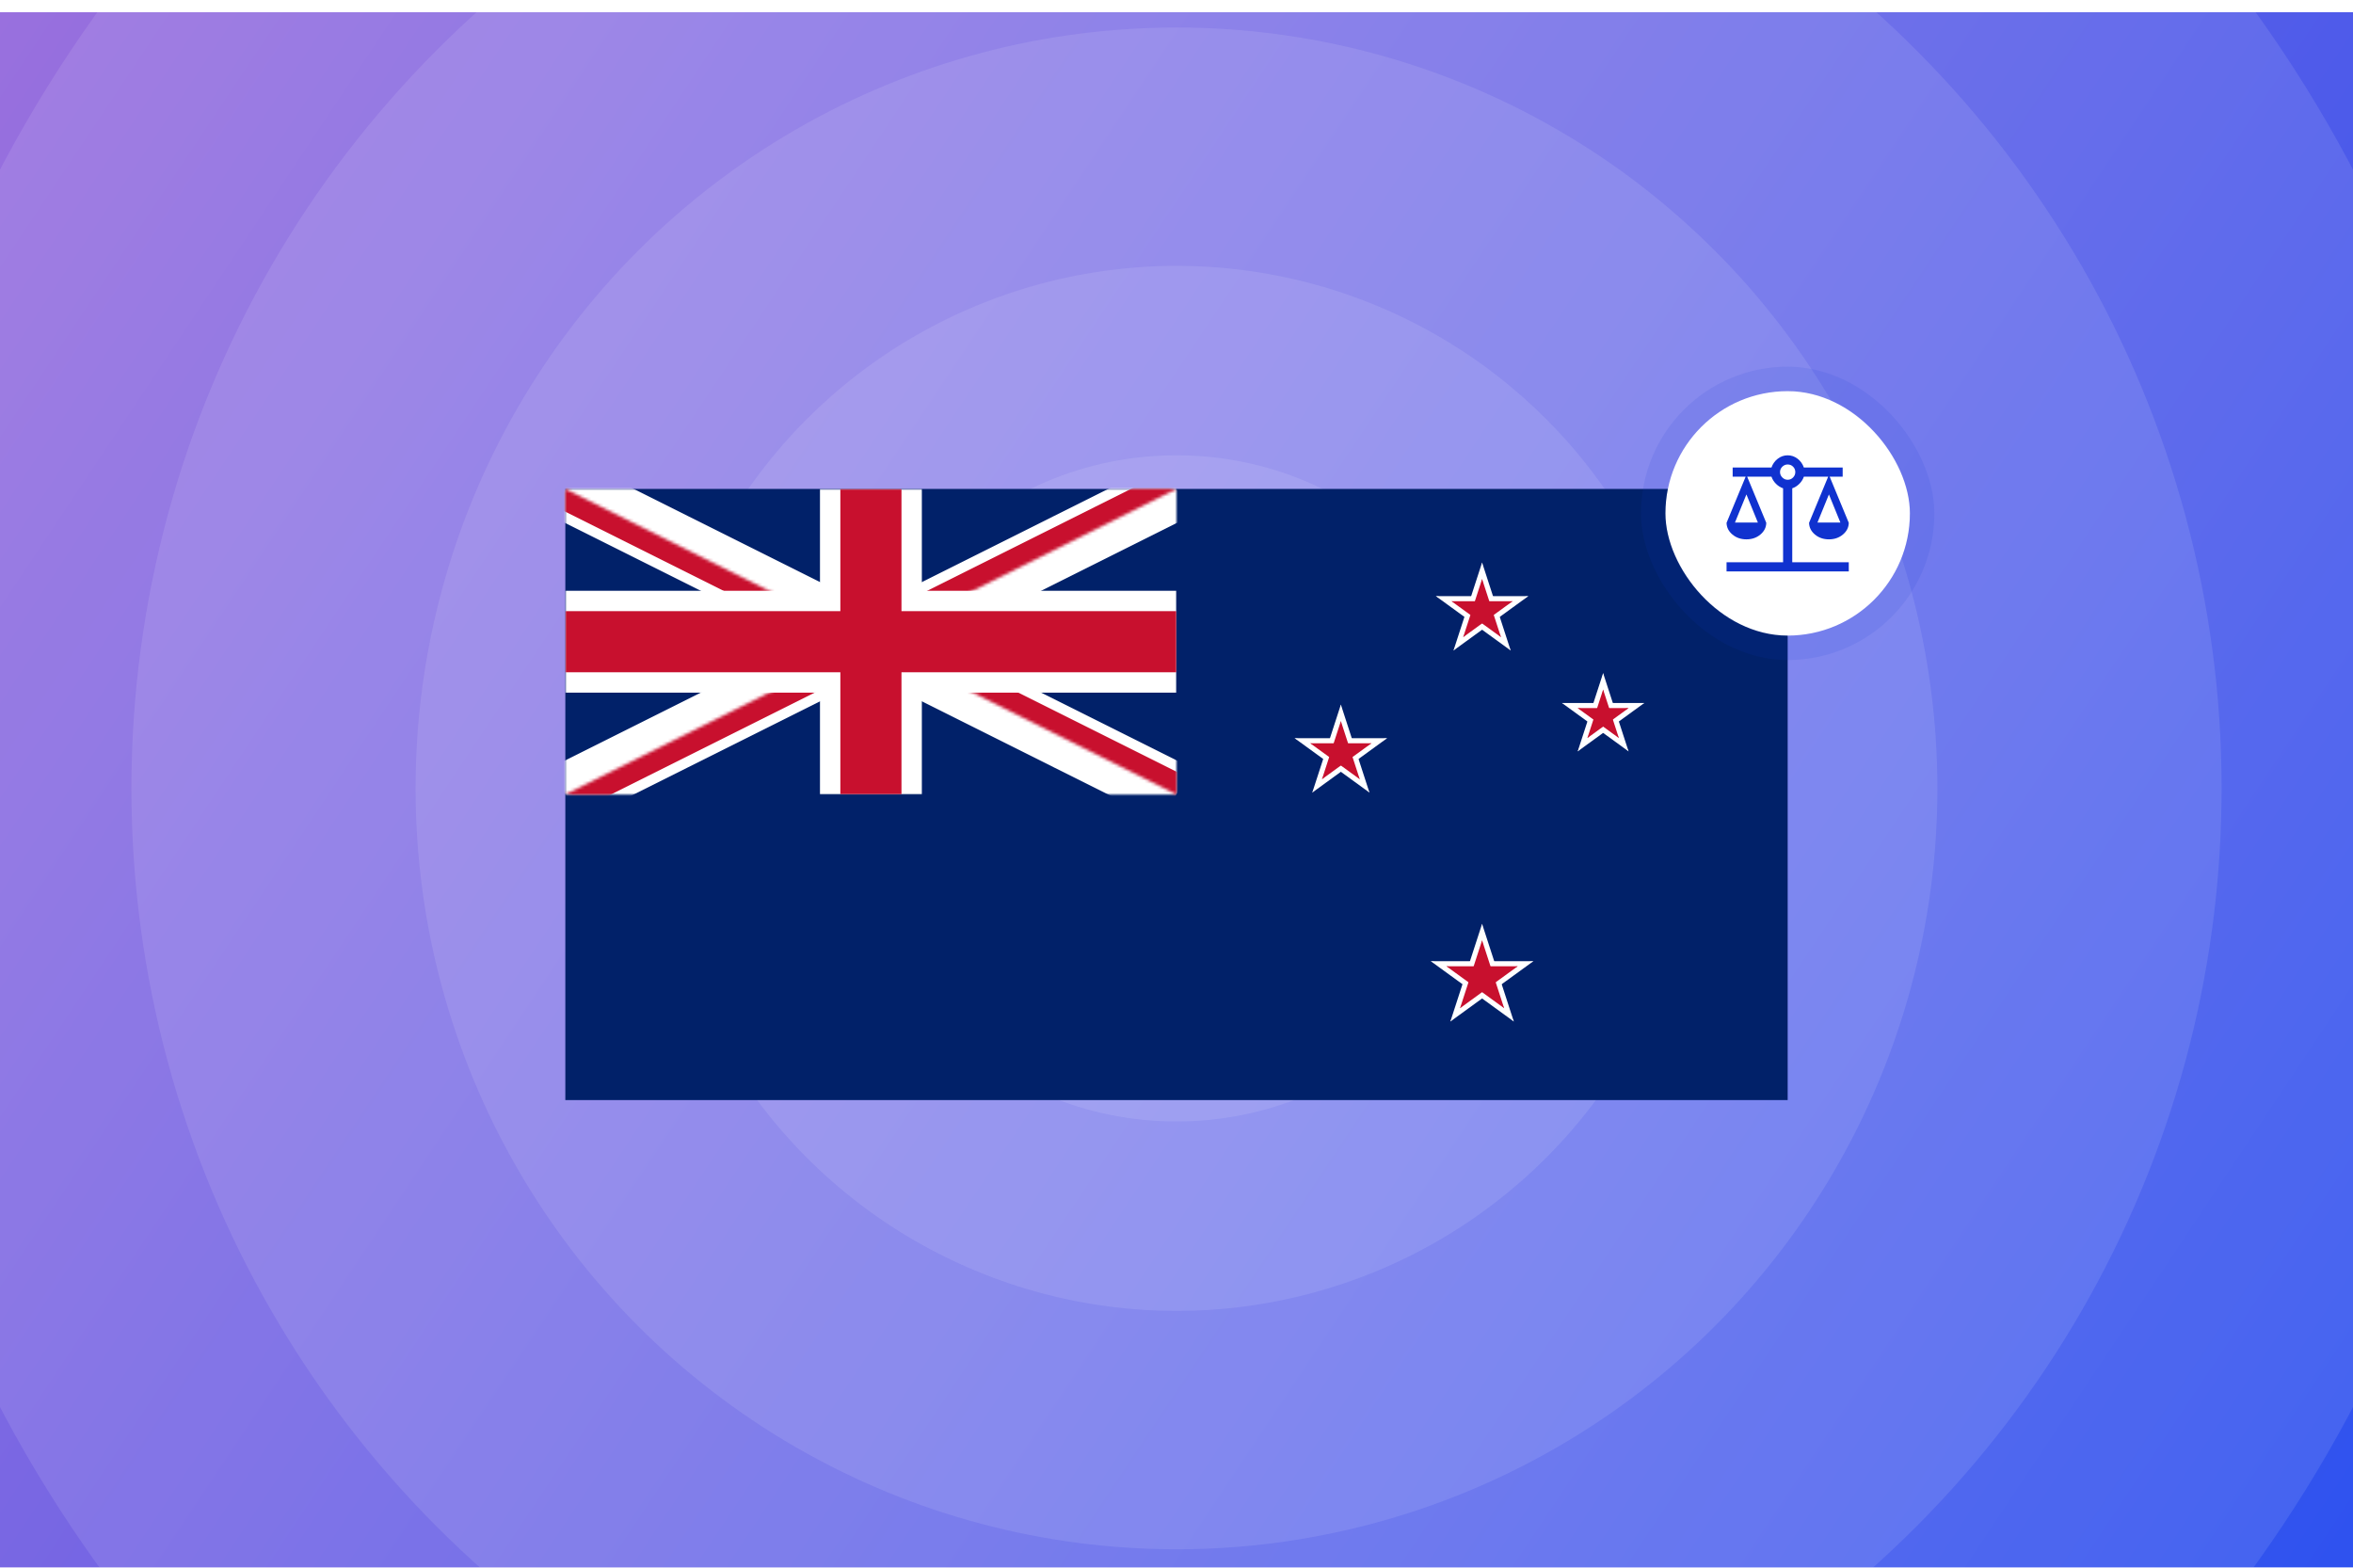
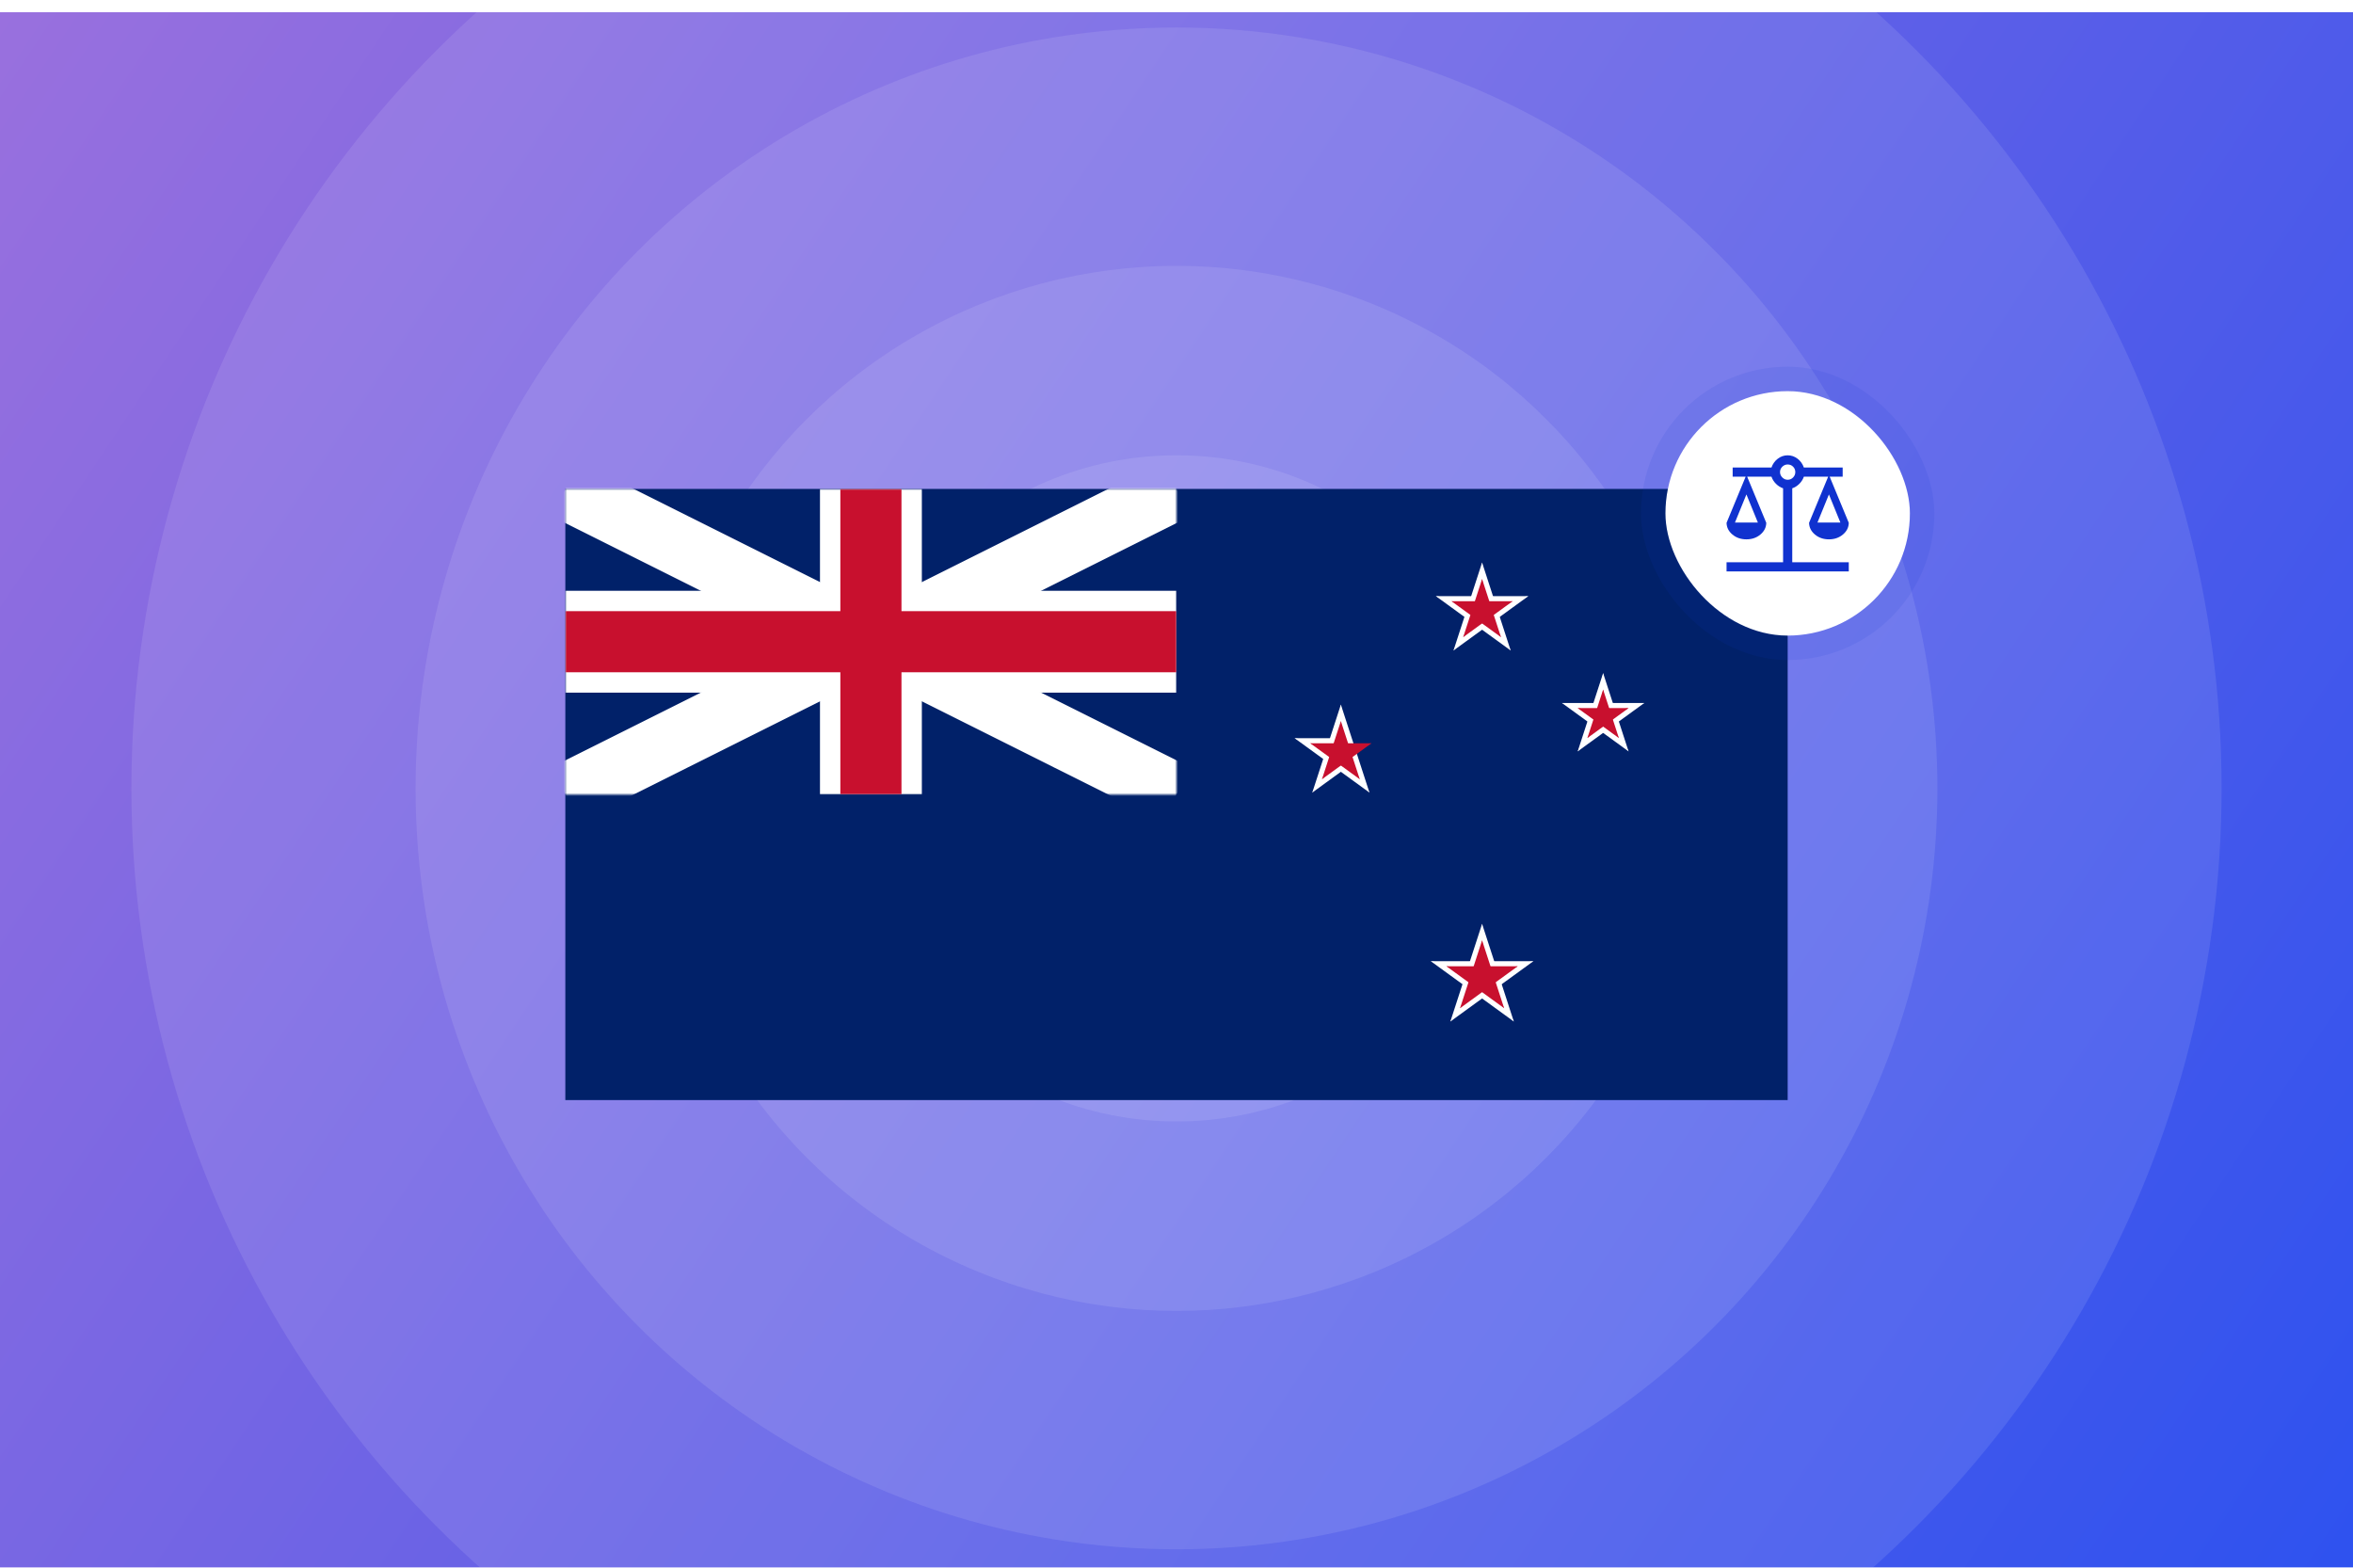
<svg xmlns="http://www.w3.org/2000/svg" width="770" height="513" viewBox="0 0 770 513" fill="none">
  <g clip-path="url(#clip0_833_66)" filter="url(#filter0_i_833_66)">
    <rect width="770" height="513" fill="url(#paint0_linear_833_66)" />
    <g style="mix-blend-mode:overlay" opacity="0.1">
      <circle cx="385" cy="254" r="109" fill="white" />
    </g>
    <g style="mix-blend-mode:overlay" opacity="0.1">
      <circle cx="385" cy="254" r="171" fill="white" />
    </g>
    <g style="mix-blend-mode:overlay" opacity="0.1">
      <circle cx="385" cy="254" r="249" fill="white" />
    </g>
    <g style="mix-blend-mode:overlay" opacity="0.1">
      <circle cx="385" cy="254" r="342" fill="white" />
    </g>
    <g style="mix-blend-mode:overlay" opacity="0.1">
-       <circle cx="385" cy="254" r="435" fill="white" />
-     </g>
+       </g>
    <path d="M585 156H185V356H585V156Z" fill="#012169" />
    <mask id="mask0_833_66" style="mask-type:luminance" maskUnits="userSpaceOnUse" x="185" y="156" width="200" height="100">
      <path d="M185 156H385V256H185V156Z" fill="white" />
    </mask>
    <g mask="url(#mask0_833_66)">
      <path d="M185 156L385 256L185 156ZM185 256L385 156L185 256Z" fill="black" />
      <path d="M185 156L385 256M185 256L385 156" stroke="white" stroke-width="20" />
    </g>
    <mask id="mask1_833_66" style="mask-type:luminance" maskUnits="userSpaceOnUse" x="185" y="156" width="200" height="100">
      <path d="M185 156L285 206H185V156ZM285 156H385L285 206V156ZM285 206H385V256L285 206ZM285 206V256H185L285 206Z" fill="white" />
    </mask>
    <g mask="url(#mask1_833_66)">
      <path d="M185 156L385 256L185 156ZM185 256L385 156L185 256Z" fill="black" />
-       <path d="M185 156L385 256M185 256L385 156" stroke="#C8102E" stroke-width="13.333" />
    </g>
    <mask id="mask2_833_66" style="mask-type:luminance" maskUnits="userSpaceOnUse" x="185" y="156" width="200" height="100">
      <path d="M185 156H385V256H185V156Z" fill="white" />
    </mask>
    <g mask="url(#mask2_833_66)">
      <path d="M285 156V256V156ZM185 206H385H185Z" fill="black" />
      <path d="M285 156V256M185 206H385" stroke="white" stroke-width="33.333" />
    </g>
    <mask id="mask3_833_66" style="mask-type:luminance" maskUnits="userSpaceOnUse" x="185" y="156" width="200" height="100">
      <path d="M185 156H385V256H185V156Z" fill="white" />
    </mask>
    <g mask="url(#mask3_833_66)">
      <path d="M285 156V256V156ZM185 206H385H185Z" fill="black" />
      <path d="M285 156V256M185 206H385" stroke="#C8102E" stroke-width="20" />
    </g>
    <path d="M485 191.083V198.65L500.133 191.083H485Z" fill="white" />
-     <path d="M487.89 199.978L483.443 193.856L500.133 191.082L487.89 199.978Z" fill="white" />
+     <path d="M487.89 199.978L483.443 193.856L500.133 191.082Z" fill="white" />
    <path d="M485 191.083V198.65L469.867 191.083H485Z" fill="white" />
    <path d="M482.11 199.978L486.557 193.856L469.867 191.082L482.11 199.978Z" fill="white" />
    <path d="M489.677 194.48L482.48 196.819L494.353 208.873L489.677 194.48Z" fill="white" />
    <path d="M482.11 199.978L486.558 193.856L494.353 208.873L482.11 199.978Z" fill="white" />
    <path d="M480.323 194.48L487.52 196.819L485 180.088L480.323 194.48Z" fill="white" />
    <path d="M489.676 194.48L482.48 196.818L485 180.087L489.676 194.48Z" fill="white" />
    <path d="M480.323 194.48L487.52 196.819L475.647 208.873L480.323 194.48Z" fill="white" />
    <path d="M487.89 199.978L483.442 193.856L475.647 208.873L487.89 199.978Z" fill="white" />
    <path d="M485 192.751V197.751L495 192.751H485Z" fill="#C8102E" />
    <path d="M486.91 198.629L483.971 194.583L495 192.751L486.91 198.629Z" fill="#C8102E" />
    <path d="M485 192.751V197.751L475 192.751H485Z" fill="#C8102E" />
    <path d="M483.09 198.629L486.029 194.583L475 192.751L483.09 198.629Z" fill="#C8102E" />
    <path d="M488.09 194.996L483.335 196.541L491.181 204.507L488.09 194.996Z" fill="#C8102E" />
    <path d="M483.09 198.629L486.029 194.583L491.181 204.506L483.09 198.629Z" fill="#C8102E" />
    <path d="M481.91 194.996L486.665 196.541L485 185.486L481.91 194.996Z" fill="#C8102E" />
    <path d="M488.09 194.996L483.335 196.541L485 185.485L488.09 194.996Z" fill="#C8102E" />
    <path d="M481.91 194.996L486.665 196.541L478.82 204.507L481.91 194.996Z" fill="#C8102E" />
    <path d="M486.91 198.629L483.971 194.583L478.82 204.506L486.91 198.629Z" fill="#C8102E" />
    <path d="M524.611 226.057L524.611 232.79L538.078 226.057L524.611 226.057Z" fill="white" />
    <path d="M527.183 233.973L523.225 228.525L538.077 226.057L527.183 233.973Z" fill="white" />
    <path d="M524.61 226.057L524.61 232.79L511.144 226.057L524.61 226.057Z" fill="white" />
    <path d="M522.039 233.973L525.997 228.525L511.144 226.057L522.039 233.973Z" fill="white" />
    <path d="M528.773 229.081L522.369 231.161L532.934 241.888L528.773 229.081Z" fill="white" />
    <path d="M522.039 233.973L525.997 228.525L532.934 241.888L522.039 233.973Z" fill="white" />
    <path d="M520.45 229.081L526.853 231.161L524.611 216.273L520.45 229.081Z" fill="white" />
    <path d="M528.772 229.08L522.369 231.161L524.611 216.273L528.772 229.08Z" fill="white" />
    <path d="M520.449 229.081L526.853 231.161L516.288 241.888L520.449 229.081Z" fill="white" />
    <path d="M527.183 233.973L523.225 228.525L516.288 241.888L527.183 233.973Z" fill="white" />
    <path d="M524.61 227.725L524.61 231.891L532.944 227.725L524.61 227.725Z" fill="#C8102E" />
    <path d="M526.202 232.623L523.753 229.252L532.944 227.725L526.202 232.623Z" fill="#C8102E" />
    <path d="M524.61 227.725L524.61 231.891L516.277 227.725L524.61 227.725Z" fill="#C8102E" />
    <path d="M523.019 232.623L525.468 229.252L516.277 227.725L523.019 232.623Z" fill="#C8102E" />
    <path d="M527.186 229.596L523.223 230.884L529.761 237.522L527.186 229.596Z" fill="#C8102E" />
    <path d="M523.019 232.623L525.468 229.252L529.761 237.522L523.019 232.623Z" fill="#C8102E" />
    <path d="M522.035 229.596L525.998 230.883L524.611 221.67L522.035 229.596Z" fill="#C8102E" />
    <path d="M527.186 229.596L523.223 230.883L524.61 221.67L527.186 229.596Z" fill="#C8102E" />
    <path d="M522.035 229.596L525.998 230.884L519.46 237.522L522.035 229.596Z" fill="#C8102E" />
    <path d="M526.202 232.623L523.753 229.252L519.46 237.522L526.202 232.623Z" fill="#C8102E" />
-     <path d="M438.787 237.578L438.787 245.144L453.92 237.578L438.787 237.578Z" fill="white" />
-     <path d="M441.677 246.473L437.23 240.351L453.92 237.577L441.677 246.473Z" fill="white" />
    <path d="M438.787 237.578L438.787 245.144L423.654 237.578L438.787 237.578Z" fill="white" />
    <path d="M435.897 246.473L440.344 240.351L423.654 237.577L435.897 246.473Z" fill="white" />
    <path d="M443.464 240.976L436.268 243.314L448.141 255.368L443.464 240.976Z" fill="white" />
    <path d="M435.897 246.473L440.345 240.351L448.141 255.368L435.897 246.473Z" fill="white" />
    <path d="M434.111 240.976L441.307 243.314L438.787 226.583L434.111 240.976Z" fill="white" />
    <path d="M443.463 240.976L436.267 243.314L438.787 226.583L443.463 240.976Z" fill="white" />
    <path d="M434.111 240.976L441.307 243.314L429.434 255.368L434.111 240.976Z" fill="white" />
    <path d="M441.677 246.473L437.23 240.351L429.434 255.368L441.677 246.473Z" fill="white" />
    <path d="M438.788 239.247L438.788 244.247L448.788 239.247L438.788 239.247Z" fill="#C8102E" />
    <path d="M440.697 245.124L437.758 241.079L448.787 239.246L440.697 245.124Z" fill="#C8102E" />
    <path d="M438.788 239.247L438.788 244.247L428.788 239.247L438.788 239.247Z" fill="#C8102E" />
    <path d="M436.878 245.124L439.817 241.079L428.788 239.246L436.878 245.124Z" fill="#C8102E" />
    <path d="M441.877 241.492L437.122 243.037L444.968 251.002L441.877 241.492Z" fill="#C8102E" />
    <path d="M436.878 245.124L439.817 241.079L444.968 251.002L436.878 245.124Z" fill="#C8102E" />
    <path d="M435.697 241.492L440.452 243.037L438.787 231.981L435.697 241.492Z" fill="#C8102E" />
    <path d="M441.878 241.492L437.122 243.037L438.787 231.981L441.878 241.492Z" fill="#C8102E" />
    <path d="M435.697 241.492L440.452 243.037L432.607 251.002L435.697 241.492Z" fill="#C8102E" />
    <path d="M440.697 245.124L437.758 241.079L432.607 251.002L440.697 245.124Z" fill="#C8102E" />
    <path d="M485 310.541V318.941L501.8 310.541H485Z" fill="white" />
    <path d="M488.208 320.416L483.271 313.621L501.8 310.542L488.208 320.416Z" fill="white" />
    <path d="M485 310.541V318.941L468.2 310.541H485Z" fill="white" />
    <path d="M481.791 320.416L486.729 313.621L468.2 310.542L481.791 320.416Z" fill="white" />
    <path d="M490.192 314.313L482.203 316.909L495.383 330.291L490.192 314.313Z" fill="white" />
    <path d="M481.792 320.416L486.729 313.62L495.383 330.291L481.792 320.416Z" fill="white" />
    <path d="M479.809 314.313L487.797 316.909L485 298.335L479.809 314.313Z" fill="white" />
    <path d="M490.191 314.313L482.202 316.909L485 298.335L490.191 314.313Z" fill="white" />
    <path d="M479.809 314.313L487.797 316.909L474.617 330.291L479.809 314.313Z" fill="white" />
    <path d="M488.208 320.416L483.271 313.621L474.617 330.291L488.208 320.416Z" fill="white" />
    <path d="M485 312.209V318.043L496.666 312.209H485Z" fill="#C8102E" />
    <path d="M487.228 319.067L483.799 314.348L496.666 312.209L487.228 319.067Z" fill="#C8102E" />
    <path d="M485 312.209V318.043L473.333 312.209H485Z" fill="#C8102E" />
    <path d="M482.772 319.067L486.2 314.348L473.333 312.209L482.772 319.067Z" fill="#C8102E" />
    <path d="M488.605 314.829L483.057 316.631L492.21 325.924L488.605 314.829Z" fill="#C8102E" />
    <path d="M482.772 319.067L486.201 314.348L492.21 325.924L482.772 319.067Z" fill="#C8102E" />
    <path d="M481.394 314.829L486.942 316.632L484.999 303.733L481.394 314.829Z" fill="#C8102E" />
    <path d="M488.605 314.829L483.057 316.632L485 303.734L488.605 314.829Z" fill="#C8102E" />
    <path d="M481.395 314.829L486.943 316.631L477.79 325.924L481.395 314.829Z" fill="#C8102E" />
    <path d="M487.228 319.067L483.799 314.348L477.79 325.924L487.228 319.067Z" fill="#C8102E" />
    <g filter="url(#filter1_d_833_66)">
      <rect x="545" y="116" width="80" height="80" rx="40" fill="white" />
      <path d="M565 175V172H583.5V147.8C582.633 147.5 581.858 147.008 581.175 146.325C580.492 145.642 580 144.867 579.7 144H571.75L578 159.1C577.967 160.6 577.325 161.875 576.075 162.925C574.825 163.975 573.3 164.5 571.5 164.5C569.7 164.5 568.175 163.975 566.925 162.925C565.675 161.875 565.033 160.6 565 159.1L571.25 144H567V141H579.7C580.1 139.833 580.783 138.875 581.75 138.125C582.717 137.375 583.8 137 585 137C586.2 137 587.283 137.375 588.25 138.125C589.217 138.875 589.9 139.833 590.3 141H603V144H598.75L605 159.1C604.967 160.6 604.325 161.875 603.075 162.925C601.825 163.975 600.3 164.5 598.5 164.5C596.7 164.5 595.175 163.975 593.925 162.925C592.675 161.875 592.033 160.6 592 159.1L598.25 144H590.3C590 144.867 589.508 145.642 588.825 146.325C588.142 147.008 587.367 147.5 586.5 147.8V172H605V175H565ZM594.75 159H602.25L598.5 149.8L594.75 159ZM567.75 159H575.25L571.5 149.8L567.75 159ZM585 145C585.7 145 586.292 144.75 586.775 144.25C587.258 143.75 587.5 143.167 587.5 142.5C587.5 141.8 587.258 141.208 586.775 140.725C586.292 140.242 585.7 140 585 140C584.333 140 583.75 140.242 583.25 140.725C582.75 141.208 582.5 141.8 582.5 142.5C582.5 143.167 582.75 143.75 583.25 144.25C583.75 144.75 584.333 145 585 145Z" fill="#1032CF" />
      <rect x="541" y="112" width="88" height="88" rx="44" stroke="#1032CF" stroke-opacity="0.1" stroke-width="8" />
    </g>
  </g>
  <defs>
    <filter id="filter0_i_833_66" x="0" y="0" width="770" height="517" filterUnits="userSpaceOnUse" color-interpolation-filters="sRGB">
      <feFlood flood-opacity="0" result="BackgroundImageFix" />
      <feBlend mode="normal" in="SourceGraphic" in2="BackgroundImageFix" result="shape" />
      <feColorMatrix in="SourceAlpha" type="matrix" values="0 0 0 0 0 0 0 0 0 0 0 0 0 0 0 0 0 0 127 0" result="hardAlpha" />
      <feOffset dy="4" />
      <feGaussianBlur stdDeviation="58" />
      <feComposite in2="hardAlpha" operator="arithmetic" k2="-1" k3="1" />
      <feColorMatrix type="matrix" values="0 0 0 0 0 0 0 0 0 0 0 0 0 0 0 0 0 0 0.1 0" />
      <feBlend mode="normal" in2="shape" result="effect1_innerShadow_833_66" />
    </filter>
    <filter id="filter1_d_833_66" x="513" y="92" width="144" height="144" filterUnits="userSpaceOnUse" color-interpolation-filters="sRGB">
      <feFlood flood-opacity="0" result="BackgroundImageFix" />
      <feColorMatrix in="SourceAlpha" type="matrix" values="0 0 0 0 0 0 0 0 0 0 0 0 0 0 0 0 0 0 127 0" result="hardAlpha" />
      <feOffset dy="8" />
      <feGaussianBlur stdDeviation="12" />
      <feColorMatrix type="matrix" values="0 0 0 0 0.078 0 0 0 0 0.078 0 0 0 0 0.078 0 0 0 0.25 0" />
      <feBlend mode="normal" in2="BackgroundImageFix" result="effect1_dropShadow_833_66" />
      <feBlend mode="normal" in="SourceGraphic" in2="effect1_dropShadow_833_66" result="shape" />
    </filter>
    <linearGradient id="paint0_linear_833_66" x1="0" y1="0" x2="770" y2="513" gradientUnits="userSpaceOnUse">
      <stop stop-color="#9970DE" />
      <stop offset="1" stop-color="#2E52EF" />
    </linearGradient>
    <clipPath id="clip0_833_66">
      <rect width="770" height="513" fill="white" />
    </clipPath>
  </defs>
</svg>